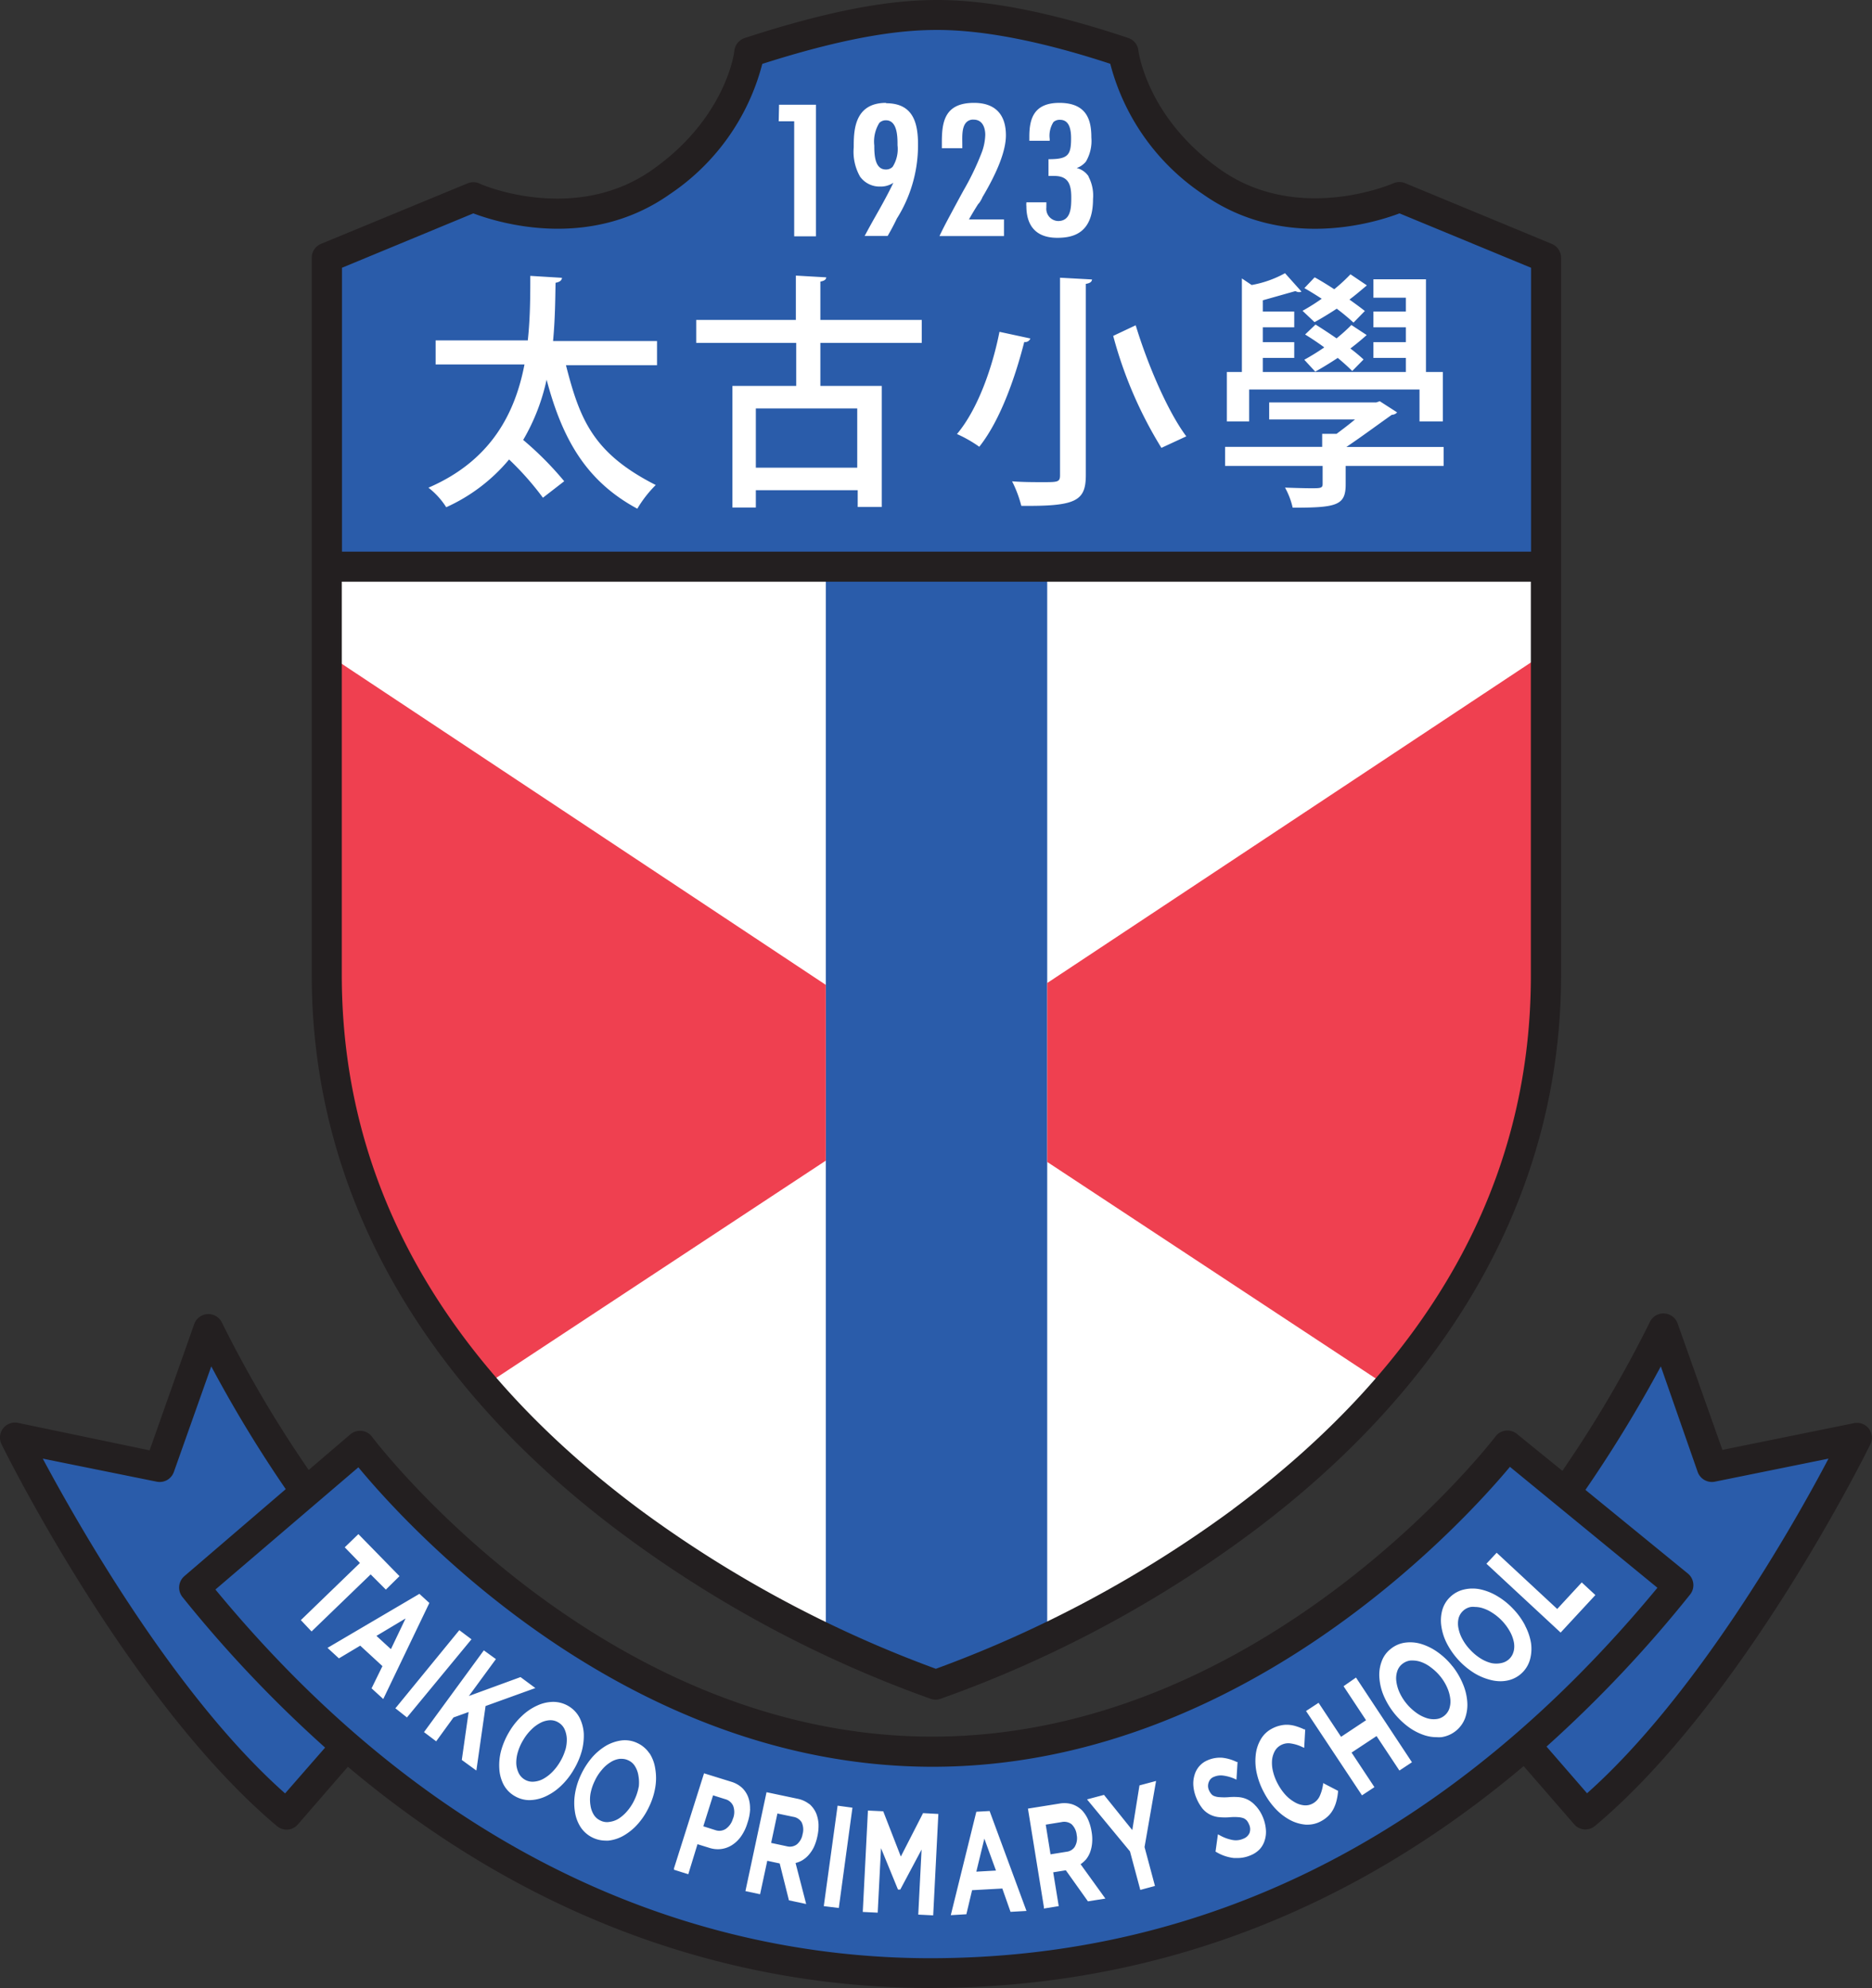
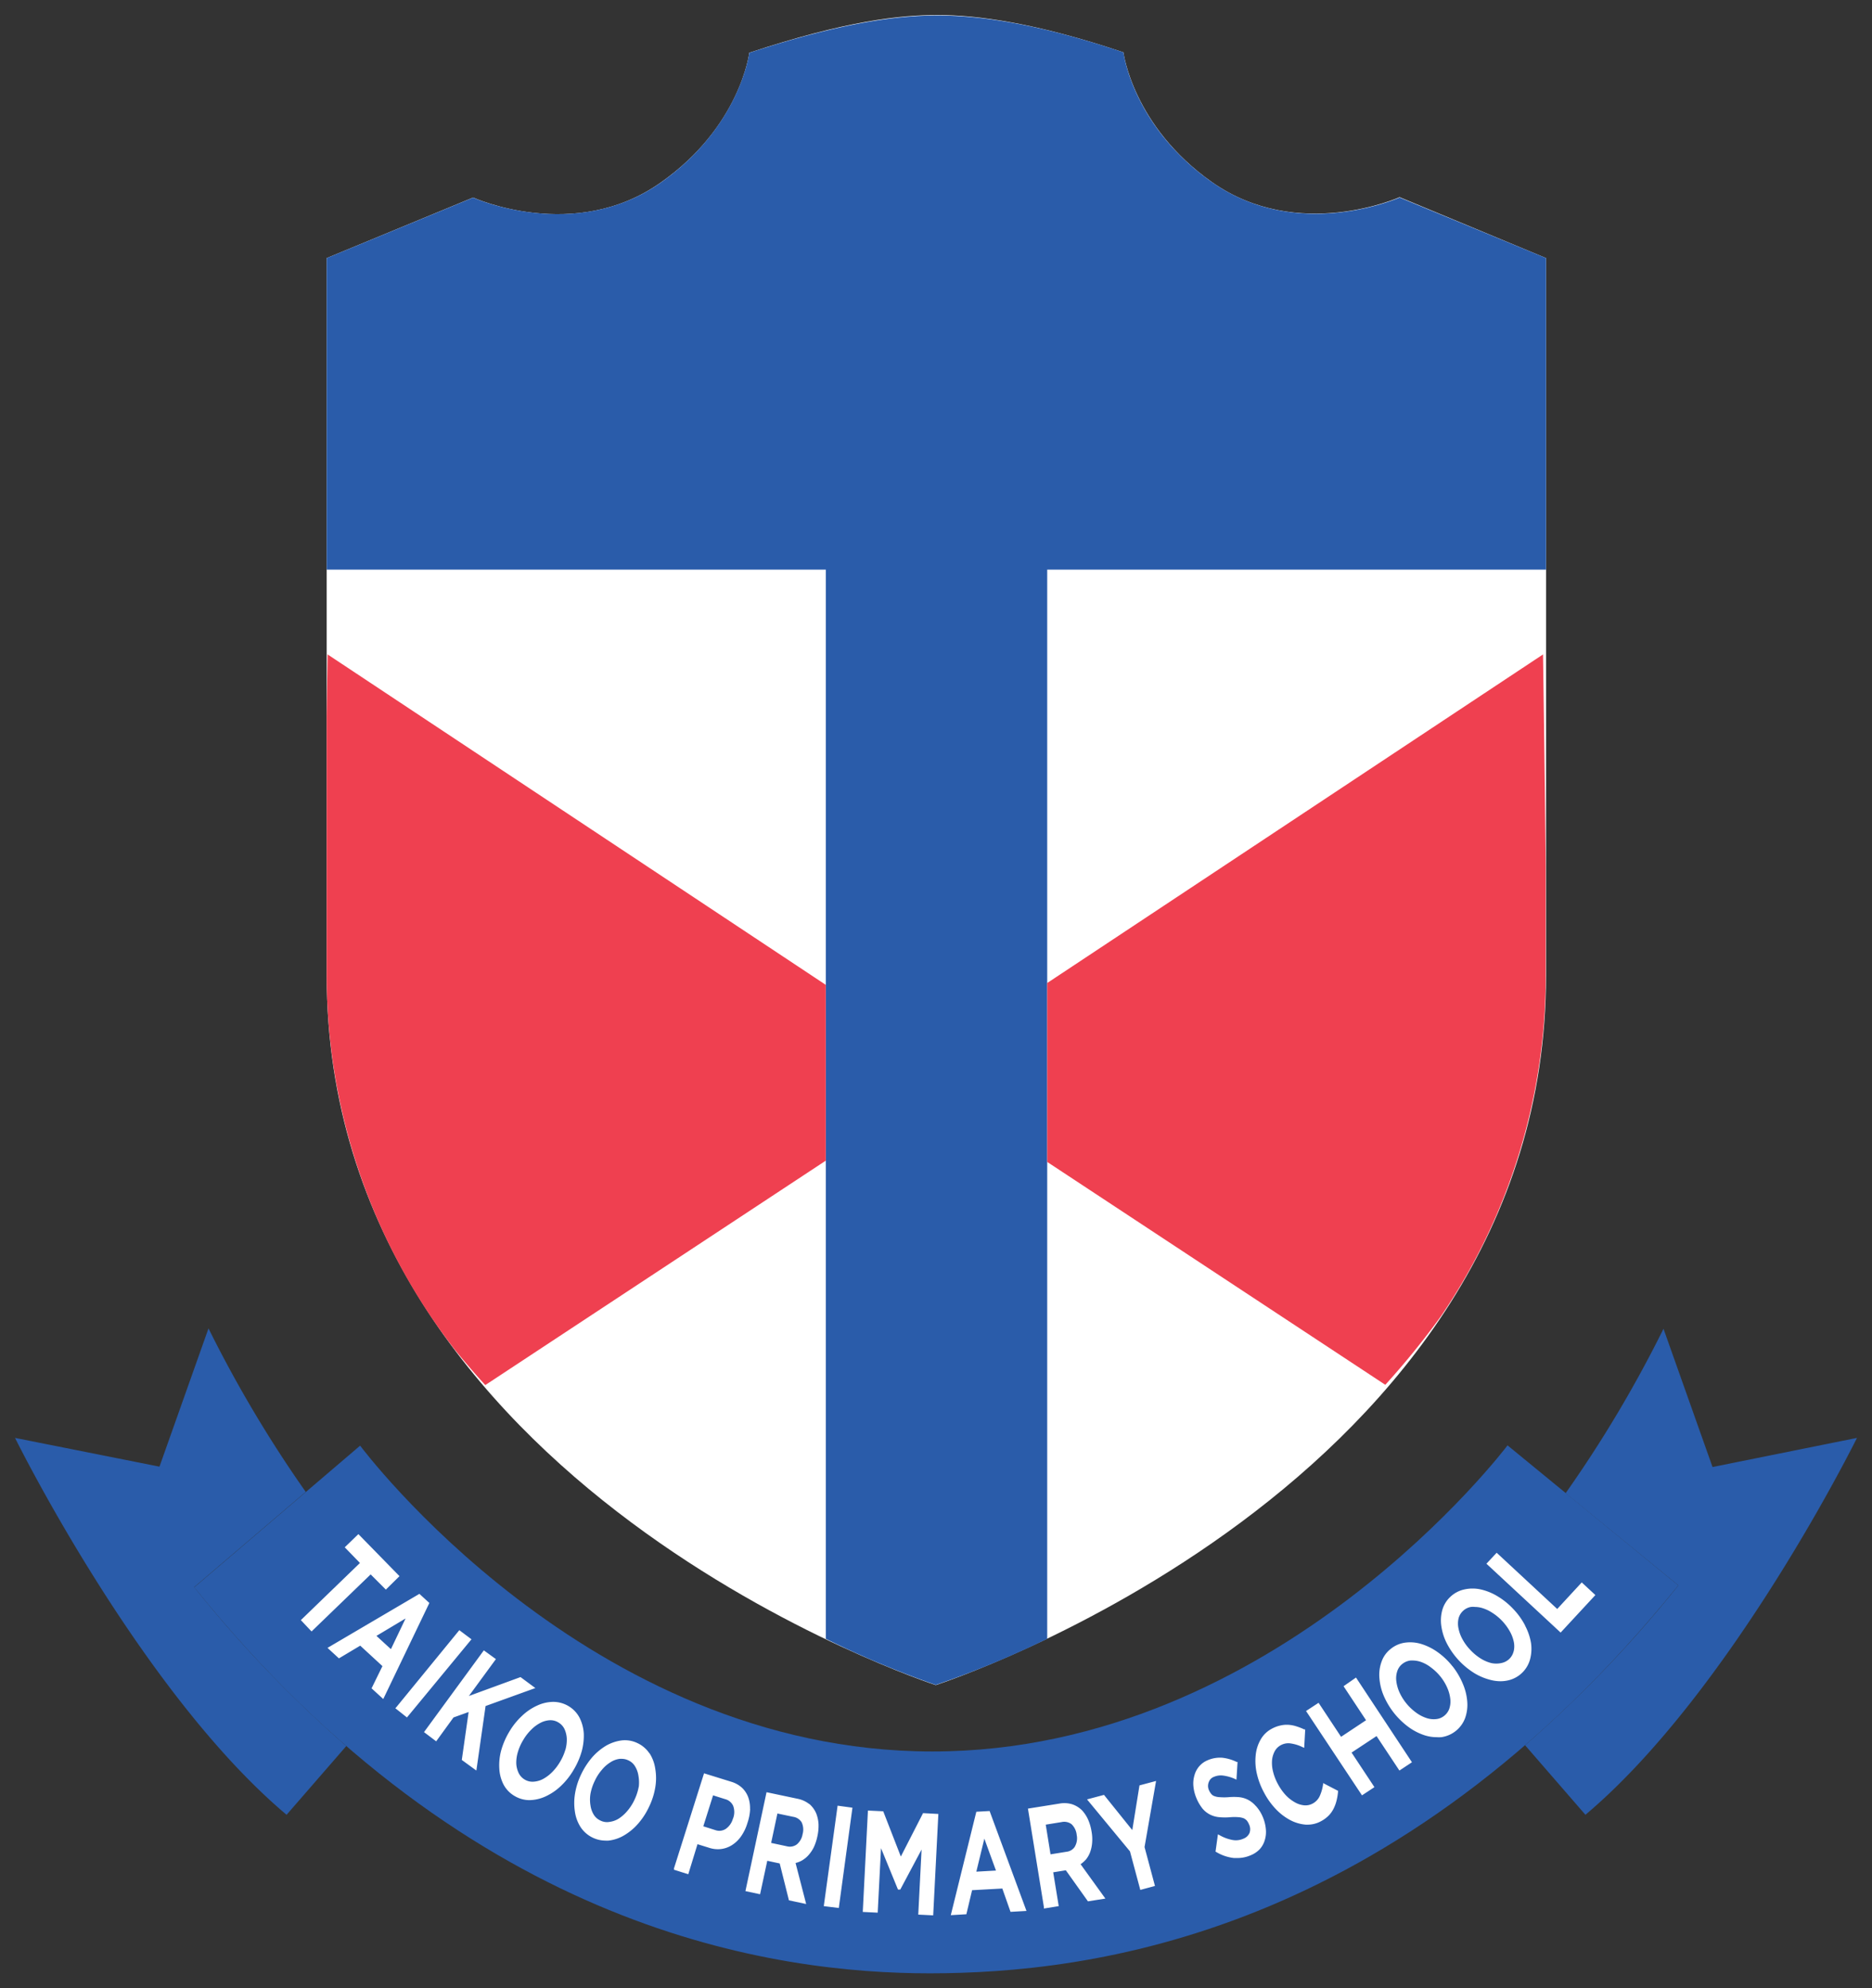
<svg xmlns="http://www.w3.org/2000/svg" viewBox="0 0 203.09 215.7">
  <rect x="0" y="0" width="203.09" height="215.7" fill="#333333" stroke="none" />
  <g id="Layer_2" data-name="Layer 2">
    <g id="Layer_1-2" data-name="Layer 1">
      <path d="M182.08,172l-18.53-15.19s-25,33.21-62.4,33.21h0c-37.4,0-62.08-33.18-62.08-33.18l-18,15.37c30.25,37.53,63.17,41.88,79.83,41.88C118.1,214.07,151.26,210.17,182.08,172Z" style="fill:#2a5caa" />
      <path d="M21.07,172.19l12.1-10.33a135.26,135.26,0,0,1-10.55-17.74l-5.32,15L1.63,156s13.58,27.53,29.46,40.89l6.48-7.46A134.17,134.17,0,0,1,21.07,172.19Z" style="fill:#2a5caa" />
      <path d="M185.79,159.16l-5.32-15A134.43,134.43,0,0,1,169.85,162l12.23,10a134.16,134.16,0,0,1-16.63,17.34l6.55,7.55C187.88,183.51,201.46,156,201.46,156Z" style="fill:#2a5caa" />
-       <path d="M202.75,155a1.63,1.63,0,0,0-1.61-.6l-14.28,2.9L182,143.58a1.63,1.63,0,0,0-3-.17,130.9,130.9,0,0,1-9.5,16.16l-4.93-4a1.62,1.62,0,0,0-2.33.28c-.25.33-25,32.56-61.1,32.56s-60.53-32.2-60.78-32.53a1.59,1.59,0,0,0-1.12-.64,1.64,1.64,0,0,0-1.24.38l-4.51,3.86a130.26,130.26,0,0,1-9.42-16,1.63,1.63,0,0,0-3,.17l-4.84,13.7L2,154.38A1.63,1.63,0,0,0,.17,156.7c.56,1.13,13.92,28,29.87,41.41a1.63,1.63,0,0,0,1.05.39,1.59,1.59,0,0,0,1.23-.57l5.42-6.25c23,19.38,46.23,24,63.16,24,23.88,0,45.45-8.08,64.4-24.07l5.47,6.3a1.59,1.59,0,0,0,1.23.57,1.63,1.63,0,0,0,1.05-.39c16-13.42,29.31-40.28,29.87-41.41A1.63,1.63,0,0,0,202.75,155ZM30.93,194.57C19,184,8.5,165.45,4.64,158.25L17,160.75a1.63,1.63,0,0,0,1.86-1.05l4.06-11.46A139.85,139.85,0,0,0,31,161.56L20,171a1.64,1.64,0,0,0-.21,2.26,137.47,137.47,0,0,0,15.48,16.34Zm70,17.88c-20.41,0-50.33-7-77.56-40l15.51-13.26c5.23,6.32,28.91,32.49,62.3,32.49s57.41-26.29,62.63-32.54l16,13.12C157.78,198.91,131.24,212.45,100.9,212.45Zm71.26-17.88-4.41-5.08A137.78,137.78,0,0,0,183.35,173a1.63,1.63,0,0,0-.23-2.28L172,161.64a145,145,0,0,0,8.18-13.4l4,11.46a1.64,1.64,0,0,0,1.86,1.05l12.33-2.5C194.59,165.45,184.05,184,172.16,194.57Z" style="fill:#231f20" />
      <path d="M41.86,172.46,43.34,171,39,166.56l-.12-.12-1.48,1.43,1.65,1.7-6.41,6.2L33.8,177l6.41-6.19Zm3.64.46-9.78,5.75-.19.11,1.24,1.14,2.31-1.38,2.41,2.22-1.18,2.41,1.27,1.16,5-10.42Zm-3.09,6-1.57-1.44L44,175.59Zm7.42-2.06L43,185.21l-.11.12,1.26,1,7-8.48Zm6.64,5.09L50.87,184l2.93-4-1.31-.95L46,187.92l1.32,1,1.88-2.59,1.64-.59-.74,5.2,1.58,1.15,1-7,5.4-1.95Zm6.86,6.1a4.33,4.33,0,0,0-.46-1.7,3.18,3.18,0,0,0-1.19-1.25,3.24,3.24,0,0,0-1.66-.46,4.2,4.2,0,0,0-1.74.4,5.87,5.87,0,0,0-1.64,1.11,7.59,7.59,0,0,0-1.39,1.73,8.21,8.21,0,0,0-.87,2,6.1,6.1,0,0,0-.21,2,4.21,4.21,0,0,0,.45,1.71,3.11,3.11,0,0,0,1.19,1.25h0a3.16,3.16,0,0,0,1.63.46h0a4.37,4.37,0,0,0,1.74-.4,6.09,6.09,0,0,0,1.64-1.11A7.81,7.81,0,0,0,62.24,192a8.21,8.21,0,0,0,.87-2A6.45,6.45,0,0,0,63.33,188Zm-2,1.8a5.6,5.6,0,0,1-.6,1.34,5.45,5.45,0,0,1-.88,1.12,4.2,4.2,0,0,1-1,.73,2.57,2.57,0,0,1-1,.26,1.63,1.63,0,0,1-.94-.24,1.68,1.68,0,0,1-.65-.72,2.7,2.7,0,0,1-.25-1,4,4,0,0,1,.17-1.25,5.6,5.6,0,0,1,.6-1.34,5.26,5.26,0,0,1,.88-1.12,3.94,3.94,0,0,1,1-.73,2.47,2.47,0,0,1,1-.27,1.63,1.63,0,0,1,.93.25,1.65,1.65,0,0,1,.65.71,2.79,2.79,0,0,1,.25,1.05A4,4,0,0,1,61.34,189.84Zm9.13.38a3.19,3.19,0,0,0-1.31-1.12,3.12,3.12,0,0,0-1.7-.29,4.58,4.58,0,0,0-1.69.57,6.38,6.38,0,0,0-1.52,1.27,8.26,8.26,0,0,0-1.2,1.86,7.67,7.67,0,0,0-.66,2.09,6.23,6.23,0,0,0,0,2,4.17,4.17,0,0,0,.63,1.65,3.26,3.26,0,0,0,2.66,1.43,2.11,2.11,0,0,0,.35,0,4.24,4.24,0,0,0,1.69-.57,6.15,6.15,0,0,0,1.52-1.27,7.73,7.73,0,0,0,1.2-1.86,7.61,7.61,0,0,0,.66-2.08,6,6,0,0,0,0-2A4.22,4.22,0,0,0,70.47,190.22Zm-1.17,3.64a5.58,5.58,0,0,1-.46,1.4,5.25,5.25,0,0,1-.77,1.2,4.21,4.21,0,0,1-.93.83,2.47,2.47,0,0,1-1,.36,1.57,1.57,0,0,1-1-.15,1.65,1.65,0,0,1-.72-.64,2.63,2.63,0,0,1-.35-1,3.87,3.87,0,0,1,0-1.26,5.39,5.39,0,0,1,.46-1.39,5,5,0,0,1,.77-1.2,3.79,3.79,0,0,1,.94-.83,2.4,2.4,0,0,1,1-.37l.23,0a1.65,1.65,0,0,1,.72.17,1.62,1.62,0,0,1,.72.65,2.7,2.7,0,0,1,.36,1A4.17,4.17,0,0,1,69.3,193.86Zm12.08,2.39a3.47,3.47,0,0,0-.21-1.31,2.71,2.71,0,0,0-.67-1,3,3,0,0,0-1.11-.63l-3-.93-3.26,10.31,0,.15,1.55.49,1-3.26,1.26.39a3,3,0,0,0,1.25.14,2.86,2.86,0,0,0,1.18-.4,3.49,3.49,0,0,0,1-.93,4.94,4.94,0,0,0,.73-1.51A5.19,5.19,0,0,0,81.38,196.25Zm-1.86,1.06a2,2,0,0,1-.76,1.09,1.28,1.28,0,0,1-1.15.14l-1.3-.41,1.06-3.36,1.3.41a1.31,1.31,0,0,1,.88.73A1.93,1.93,0,0,1,79.52,197.31Zm8.29-1.59a3,3,0,0,0-1.23-.57l-3.41-.72-2.29,10.73,1.59.34.78-3.63,1.35.29,1,4,1.87.4-1.15-4.45a2.74,2.74,0,0,0,.67-.26,2.87,2.87,0,0,0,.73-.59,3.92,3.92,0,0,0,.58-.86,5.45,5.45,0,0,0,.39-1.2,5.15,5.15,0,0,0,.12-1.32,3.79,3.79,0,0,0-.25-1.15A2.87,2.87,0,0,0,87.81,195.72ZM87.07,199a1.83,1.83,0,0,1-.62,1.1,1.27,1.27,0,0,1-1.07.21l-1.72-.37.68-3.19,1.71.36a1.29,1.29,0,0,1,.92.6A1.84,1.84,0,0,1,87.07,199Zm2.3,7.8L91,207l1.48-10.88-1.61-.22Zm8.36-5.38-1.91-4.91-1.66-.08-.56,11,1.62.08.36-7L97.42,205h.25l2.31-4.34-.36,7.06,1.62.08.56-11-1.66-.09Zm8.19-4.86-2.77,11.22,1.69-.1.62-2.61,3.28-.18.89,2.53,1.73-.1-4-10.84Zm0,6.5.87-3.58,1.26,3.46Zm11.87-1.29a2.92,2.92,0,0,0,.47-.81,3.84,3.84,0,0,0,.22-1,4.6,4.6,0,0,0-.06-1.26,5.32,5.32,0,0,0-.37-1.28,3.8,3.8,0,0,0-.65-1,2.77,2.77,0,0,0-1.08-.67,2.92,2.92,0,0,0-1.36-.08l-3.44.55,1.73,10.68,0,.16,1.61-.26-.6-3.67,1.37-.22,2.4,3.37,1.89-.3-2.69-3.73A2.79,2.79,0,0,0,117.79,201.76Zm-1.17-1.44a1.22,1.22,0,0,1-.91.57l-1.74.28-.52-3.22,1.72-.28a1.33,1.33,0,0,1,1.08.23,1.87,1.87,0,0,1,.56,1.17A1.81,1.81,0,0,1,116.62,200.32Zm7-6.63-.78,4.85-3.07-3.82-1.84.49,4.66,5.64,1.12,4.18,1.59-.43-1.13-4.22,1.25-7.17Zm12.63,2.25a2.9,2.9,0,0,0-.8-.66,2.72,2.72,0,0,0-1-.31,6.35,6.35,0,0,0-1.17,0,6,6,0,0,1-.93,0,1.82,1.82,0,0,1-.59-.11.73.73,0,0,1-.35-.24,1.67,1.67,0,0,1-.27-.45,1.12,1.12,0,0,1,0-.84.94.94,0,0,1,.59-.58,1.89,1.89,0,0,1,1-.12,4.59,4.59,0,0,1,1.2.34l.21.1.12-1.92-.09,0a4.7,4.7,0,0,0-1.58-.46,3.37,3.37,0,0,0-1.57.27,2.41,2.41,0,0,0-.91.65,2.48,2.48,0,0,0-.53,1,3.12,3.12,0,0,0-.11,1.16,4.34,4.34,0,0,0,.33,1.31,4.74,4.74,0,0,0,.66,1.13,2.61,2.61,0,0,0,.84.66,2.74,2.74,0,0,0,1,.27,6.56,6.56,0,0,0,1.18,0,5.54,5.54,0,0,1,.89,0,2,2,0,0,1,.56.12,1.11,1.11,0,0,1,.34.25,1.73,1.73,0,0,1,.24.42,1.19,1.19,0,0,1,.05.92,1.16,1.16,0,0,1-.66.62,2,2,0,0,1-1.2.14,4.45,4.45,0,0,1-1.36-.5l-.21-.11-.26,1.88.1.05a4.69,4.69,0,0,0,1.91.64l.35,0a3.58,3.58,0,0,0,1.41-.28,2.86,2.86,0,0,0,1-.65,2.48,2.48,0,0,0,.57-1,3,3,0,0,0,.12-1.2,4.4,4.4,0,0,0-.36-1.39A4.13,4.13,0,0,0,136.25,195.94Zm7.29-2.38a4.67,4.67,0,0,1-.37,1.3,1.74,1.74,0,0,1-.78.81,1.62,1.62,0,0,1-.92.18,2.45,2.45,0,0,1-1-.33,4.15,4.15,0,0,1-1-.79,5.8,5.8,0,0,1-.84-1.2,5.54,5.54,0,0,1-.52-1.34A3.85,3.85,0,0,1,138,191a2.58,2.58,0,0,1,.29-1,1.61,1.61,0,0,1,.66-.66,1.69,1.69,0,0,1,1.08-.19,4.27,4.27,0,0,1,1.24.38l.22.1.11-2-.1,0a5.84,5.84,0,0,0-.84-.33,3.47,3.47,0,0,0-.85-.17,3,3,0,0,0-.89.07,3.56,3.56,0,0,0-.92.34,3,3,0,0,0-1.23,1.18,4.2,4.2,0,0,0-.54,1.69,6.08,6.08,0,0,0,.12,2,8,8,0,0,0,.79,2.08,7.8,7.8,0,0,0,1.29,1.8,6.09,6.09,0,0,0,1.57,1.19,4.35,4.35,0,0,0,1.67.48h.19a3,3,0,0,0,1.43-.36,3.45,3.45,0,0,0,.82-.59,2.9,2.9,0,0,0,.55-.75,4.12,4.12,0,0,0,.33-.87,6.08,6.08,0,0,0,.17-1v-.1l-1.62-.84Zm2.22-10.63,2.44,3.69-2.71,1.8-2.44-3.69-1.36.89,6.07,9.15,1.35-.89-2.48-3.75,2.71-1.79,2.48,3.74,1.36-.9L147.11,182Zm11.81-2.17a7.73,7.73,0,0,0-1.58-1.51,6.21,6.21,0,0,0-1.76-.89,4.11,4.11,0,0,0-1.76-.16,3.13,3.13,0,0,0-1.59.68,3,3,0,0,0-1,1.4,4.14,4.14,0,0,0-.23,1.77,6.06,6.06,0,0,0,.47,1.92,8.25,8.25,0,0,0,2.72,3.41,6.21,6.21,0,0,0,1.76.89,4.28,4.28,0,0,0,1.26.19,4.19,4.19,0,0,0,.5,0,3.23,3.23,0,0,0,2.59-2.08,4.3,4.3,0,0,0,.23-1.77,6.06,6.06,0,0,0-.47-1.92A8.05,8.05,0,0,0,157.57,180.76Zm-.33,4.59a1.72,1.72,0,0,1-.56.79,1.63,1.63,0,0,1-.9.36,2.44,2.44,0,0,1-1.06-.13,4,4,0,0,1-1.11-.59,5.59,5.59,0,0,1-1.05-1,5.51,5.51,0,0,1-.75-1.22,4.22,4.22,0,0,1-.33-1.21,2.48,2.48,0,0,1,.11-1.06,1.65,1.65,0,0,1,.55-.78,1.75,1.75,0,0,1,.9-.37h.23a2.84,2.84,0,0,1,.84.14,3.79,3.79,0,0,1,1.11.6,5.59,5.59,0,0,1,1.05,1,5.38,5.38,0,0,1,.74,1.22,4.14,4.14,0,0,1,.33,1.21A2.43,2.43,0,0,1,157.24,185.35Zm8.22-9a7.7,7.7,0,0,0-1.3-1.81,7.81,7.81,0,0,0-1.7-1.37,6.07,6.07,0,0,0-1.82-.74,4.07,4.07,0,0,0-1.77,0,3.16,3.16,0,0,0-1.52.8,3.11,3.11,0,0,0-.89,1.48,4.24,4.24,0,0,0-.08,1.78,5.88,5.88,0,0,0,.63,1.88,8.27,8.27,0,0,0,3,3.18,6.36,6.36,0,0,0,1.83.73,4.31,4.31,0,0,0,.94.11,3.75,3.75,0,0,0,.82-.09A3.2,3.2,0,0,0,166,180a4.45,4.45,0,0,0,.09-1.79A6.26,6.26,0,0,0,165.46,176.38Zm-1.25,2.8a1.7,1.7,0,0,1-.48.83,1.72,1.72,0,0,1-.87.44,2.6,2.6,0,0,1-1.07,0,4,4,0,0,1-1.16-.5,5.64,5.64,0,0,1-1.13-.94,5.28,5.28,0,0,1-.84-1.15,4,4,0,0,1-.43-1.17,2.51,2.51,0,0,1,0-1.06,1.68,1.68,0,0,1,.49-.84,1.64,1.64,0,0,1,.86-.43,2.09,2.09,0,0,1,.43,0,3,3,0,0,1,.65.08,4.06,4.06,0,0,1,1.15.5,5.68,5.68,0,0,1,2,2.09,3.89,3.89,0,0,1,.43,1.17A2.36,2.36,0,0,1,164.21,179.18Zm7.39-7.48-2.66,2.88-6.57-6.1-1.11,1.19,8.05,7.47,3.77-4.07Z" style="fill:#fff" />
      <path d="M101.71,1.63c4.29,0,10.66.84,20.17,4.05,0,0,1,8,9.59,14.07,9.37,6.6,20.37,1.64,20.37,1.64L167.73,28v77.82c0,55.58-66.21,77-66.21,77s-66.08-21.41-66.08-77V28l15.89-6.57s11,5,20.37-1.64c8.64-6.08,9.59-14.07,9.59-14.07C91.77,2.25,97.67,1.63,101.71,1.63Z" style="fill:#fff" />
      <path d="M131.47,19.75c-8.63-6.08-9.59-14.07-9.59-14.07-9.51-3.21-15.88-4-20.17-4-4,0-9.94.62-20.42,4.05,0,0-1,8-9.59,14.07-9.36,6.6-20.37,1.64-20.37,1.64L35.44,28V61.8H89.59v116a105.36,105.36,0,0,0,11.93,5,105.81,105.81,0,0,0,12.09-5V61.8h54.12V28l-15.89-6.57S140.84,26.35,131.47,19.75Z" style="fill:#2a5caa" />
      <path d="M35.44,77.69v28.09a66.32,66.32,0,0,0,13.87,40.61c1.92,2.37,3.34,3.88,3.34,3.88l36.94-24.35V106.85L35.54,71S35.5,73.74,35.44,77.69ZM167.4,71l-53.79,35.65v19.41l36.68,24.18a86.52,86.52,0,0,0,6-7.39,65.57,65.57,0,0,0,11.4-37.1V94C167.59,83.47,167.4,71,167.4,71Z" style="fill:#ef4050" />
-       <path d="M168.35,26.46l-15.89-6.58a1.63,1.63,0,0,0-1.28,0c-.11.05-10.31,4.49-18.78-1.48-7.88-5.55-8.86-12.64-8.9-12.93a1.61,1.61,0,0,0-1.1-1.35C114.27,1.39,107.31,0,101.71,0c-3.56,0-9.6.43-20.93,4.13a1.65,1.65,0,0,0-1.11,1.35c0,.3-1,7.39-8.9,12.94C62.3,24.39,52.1,20,52,19.9a1.65,1.65,0,0,0-1.29,0L34.82,26.46a1.63,1.63,0,0,0-1,1.5v77.82c0,23.26,11.65,44.23,33.7,60.64A128.27,128.27,0,0,0,101,184.32a1.6,1.6,0,0,0,1,0,128.9,128.9,0,0,0,33.58-17.89C157.68,150,169.36,129,169.36,105.78V28A1.63,1.63,0,0,0,168.35,26.46Zm-117-3.31c2.66,1,12.54,4.1,21.3-2.07A24.36,24.36,0,0,0,82.7,6.93c10.3-3.29,15.77-3.68,19-3.68,5,0,11.35,1.24,18.75,3.67a24.42,24.42,0,0,0,10.07,14.16c8.76,6.17,18.64,3.08,21.31,2.07l14.27,5.9v30.8h-129V29.05Zm82.39,140.61a129.19,129.19,0,0,1-32.21,17.29,128.73,128.73,0,0,1-32.14-17.29c-21.44-16-32.31-35.5-32.31-58V63.11h129v42.67C166.11,128.26,155.21,147.77,133.73,163.76Z" style="fill:#231f20" />
-       <path d="M84.48,13.16h1.68V25.64h2.36V11.36h-4Zm11.65-2c-3.51,0-3.51,3.13-3.51,4.81a5.46,5.46,0,0,0,.69,3.2,2.61,2.61,0,0,0,2.18,1.07,2.44,2.44,0,0,0,1.43-.41c-.61,1.27-1.31,2.53-2,3.74-.35.62-.71,1.27-1.05,1.91l-.07.12H96.3l0,0c.36-.62.7-1.26,1-1.89a14.91,14.91,0,0,0,2.29-7.61C99.65,13.55,99.22,11.2,96.13,11.2Zm1.24,4.6a3.6,3.6,0,0,1-.53,2.34,1,1,0,0,1-.73.29c-1.12,0-1.26-1.35-1.26-2.52v-.08a3.82,3.82,0,0,1,.55-2.46,1,1,0,0,1,.71-.28c1.26,0,1.26,1.84,1.26,2.63Zm9.18,5.69c1.71-2.87,2.58-5.14,2.58-6.77,0-2.3-1.2-3.52-3.46-3.52-3.22,0-3.49,2.11-3.49,4.29v.63h2.22V16c0-.09,0-.19,0-.3,0-.75-.09-1.88.43-2.42a1,1,0,0,1,.79-.3c1.18,0,1.27,1.26,1.27,1.65a5.91,5.91,0,0,1-.37,1.88,28.88,28.88,0,0,1-2,4.17l-.35.64-.6,1.11c-.53,1-1.09,2-1.59,3.06l-.06.12h7v-1.8h-3.8c.31-.56.65-1.12,1-1.67C106.28,22,106.42,21.72,106.55,21.49Zm11.54-2.33a2.19,2.19,0,0,0-1.28-.89,2.28,2.28,0,0,0,1-.7,4.41,4.41,0,0,0,.59-2.61c0-1.75-.39-3.76-3.47-3.76-2.87,0-3.26,1.86-3.26,3.69v.42h2.21v-.2a2.74,2.74,0,0,1,.41-1.83A1,1,0,0,1,115,13c.81,0,1.2.66,1.2,2,0,1.79-.3,2.27-2.37,2.27h-.08v1.82l.15,0a3.87,3.87,0,0,1,.48,0c1.53,0,1.84.93,1.84,2.33,0,1,0,2.56-1.43,2.56a1.33,1.33,0,0,1-1.27-1.5,1.5,1.5,0,0,1,0-.22c0-.08,0-.15,0-.23v-.08h-2.17V22a1.54,1.54,0,0,0,0,.37c0,1.56.58,3.43,3.35,3.43,1.67,0,3.88-.44,3.88-4.21A4.4,4.4,0,0,0,118.09,19.16Z" style="fill:#fff" />
-       <path d="M60.27,30.68c.43-.08.67-.24.7-.54l-3.44-.21c0,2.09,0,4.51-.27,7h-10v2.61h9.64c-1,5.21-3.57,10.42-10.42,13.37a8.28,8.28,0,0,1,1.93,2.12,19.07,19.07,0,0,0,6.82-5.18A31.59,31.59,0,0,1,58.9,54l2.31-1.79a35.13,35.13,0,0,0-4.45-4.48,22.19,22.19,0,0,0,2.54-6.54c1.74,6.58,4.37,11.05,9.84,14a12.94,12.94,0,0,1,2-2.57c-6.78-3.44-8.23-7.08-9.74-13h9.88V37H60C60.22,34.68,60.24,32.51,60.27,30.68Zm75.25,11.58H154v3.46h2.53V40.36h-1.83V30.3H149v2h3.52V33.8H149v1.71h3.52v1.61H149v1.71h3.52v1.53H137V38.83h3.41V37.12H137V35.51h3.41V33.8H137V32.58l3.54-1a.91.91,0,0,0,.31.11.77.77,0,0,0,.35-.05l-1.79-2a11.68,11.68,0,0,1-3.62,1.28l-1.06-.71V40.36H133.1v5.36h2.42Zm11.09-7A19.12,19.12,0,0,1,145,36.71c-1.24-.86-2.28-1.5-2.28-1.5l-1.13,1.08c.76.47,1.46.94,2.08,1.4-.64.44-1.37.9-2.17,1.34l1.19,1.29s1-.54,2.44-1.49c1,.83,1.57,1.42,1.57,1.42L147.93,39a18.39,18.39,0,0,0-1.43-1.19c.58-.44,1.18-.93,1.77-1.46Zm-4-.31s1-.53,2.41-1.46A23.64,23.64,0,0,1,146.84,35l1.23-1.26c-.57-.45-1.14-.86-1.67-1.24.62-.46,1.25-1,1.89-1.54l-1.78-1.2a18.58,18.58,0,0,1-1.76,1.62c-1.27-.83-2.11-1.29-2.13-1.29l-1.11,1.17s.58.31,1.88,1.15a22,22,0,0,1-2.08,1.31ZM89,30.55c.43-.08.62-.22.64-.46l-3.3-.19v4.81H75.53V37.2H86.38v4.67H79.46V55.06H82V53.18H93.05V55h2.61V41.87H89V37.2H100V34.71H89Zm4,13.76v6.43H82V44.31Zm27.77-7.87A45.24,45.24,0,0,0,126,48.59l2.7-1.25c-2-2.67-4.18-7.74-5.49-12.05Zm25.3,12.05C147.79,47.33,149.58,46,151,45a.74.74,0,0,0,.57-.26l-1.88-1.21-.38.13H137.69v1.85H147c-.77.64-1.18.94-2,1.56h-1.56v1.41H132.91v2.07h10.58v1.95c0,.32-.1.43-.56.46s-2,0-3.52-.06a8.16,8.16,0,0,1,.83,2.18c4.78,0,5.75-.24,5.75-2.53v-2h10.63V48.49ZM115,51.55c0,.76-.24.76-1.9.76-.89,0-2.12,0-3.3-.09a12.84,12.84,0,0,1,1,2.66c5.93.06,7-.51,7-3.35V30.8c.48-.08.65-.24.67-.48L115,30.13Zm-3.23-14.83L108.43,36c-.71,3.61-2.25,8.28-4.61,11.09a13.94,13.94,0,0,1,2.42,1.38c2.39-3,4-7.92,4.88-11.37A.58.58,0,0,0,111.78,36.72Z" style="fill:#fff" />
    </g>
  </g>
</svg>